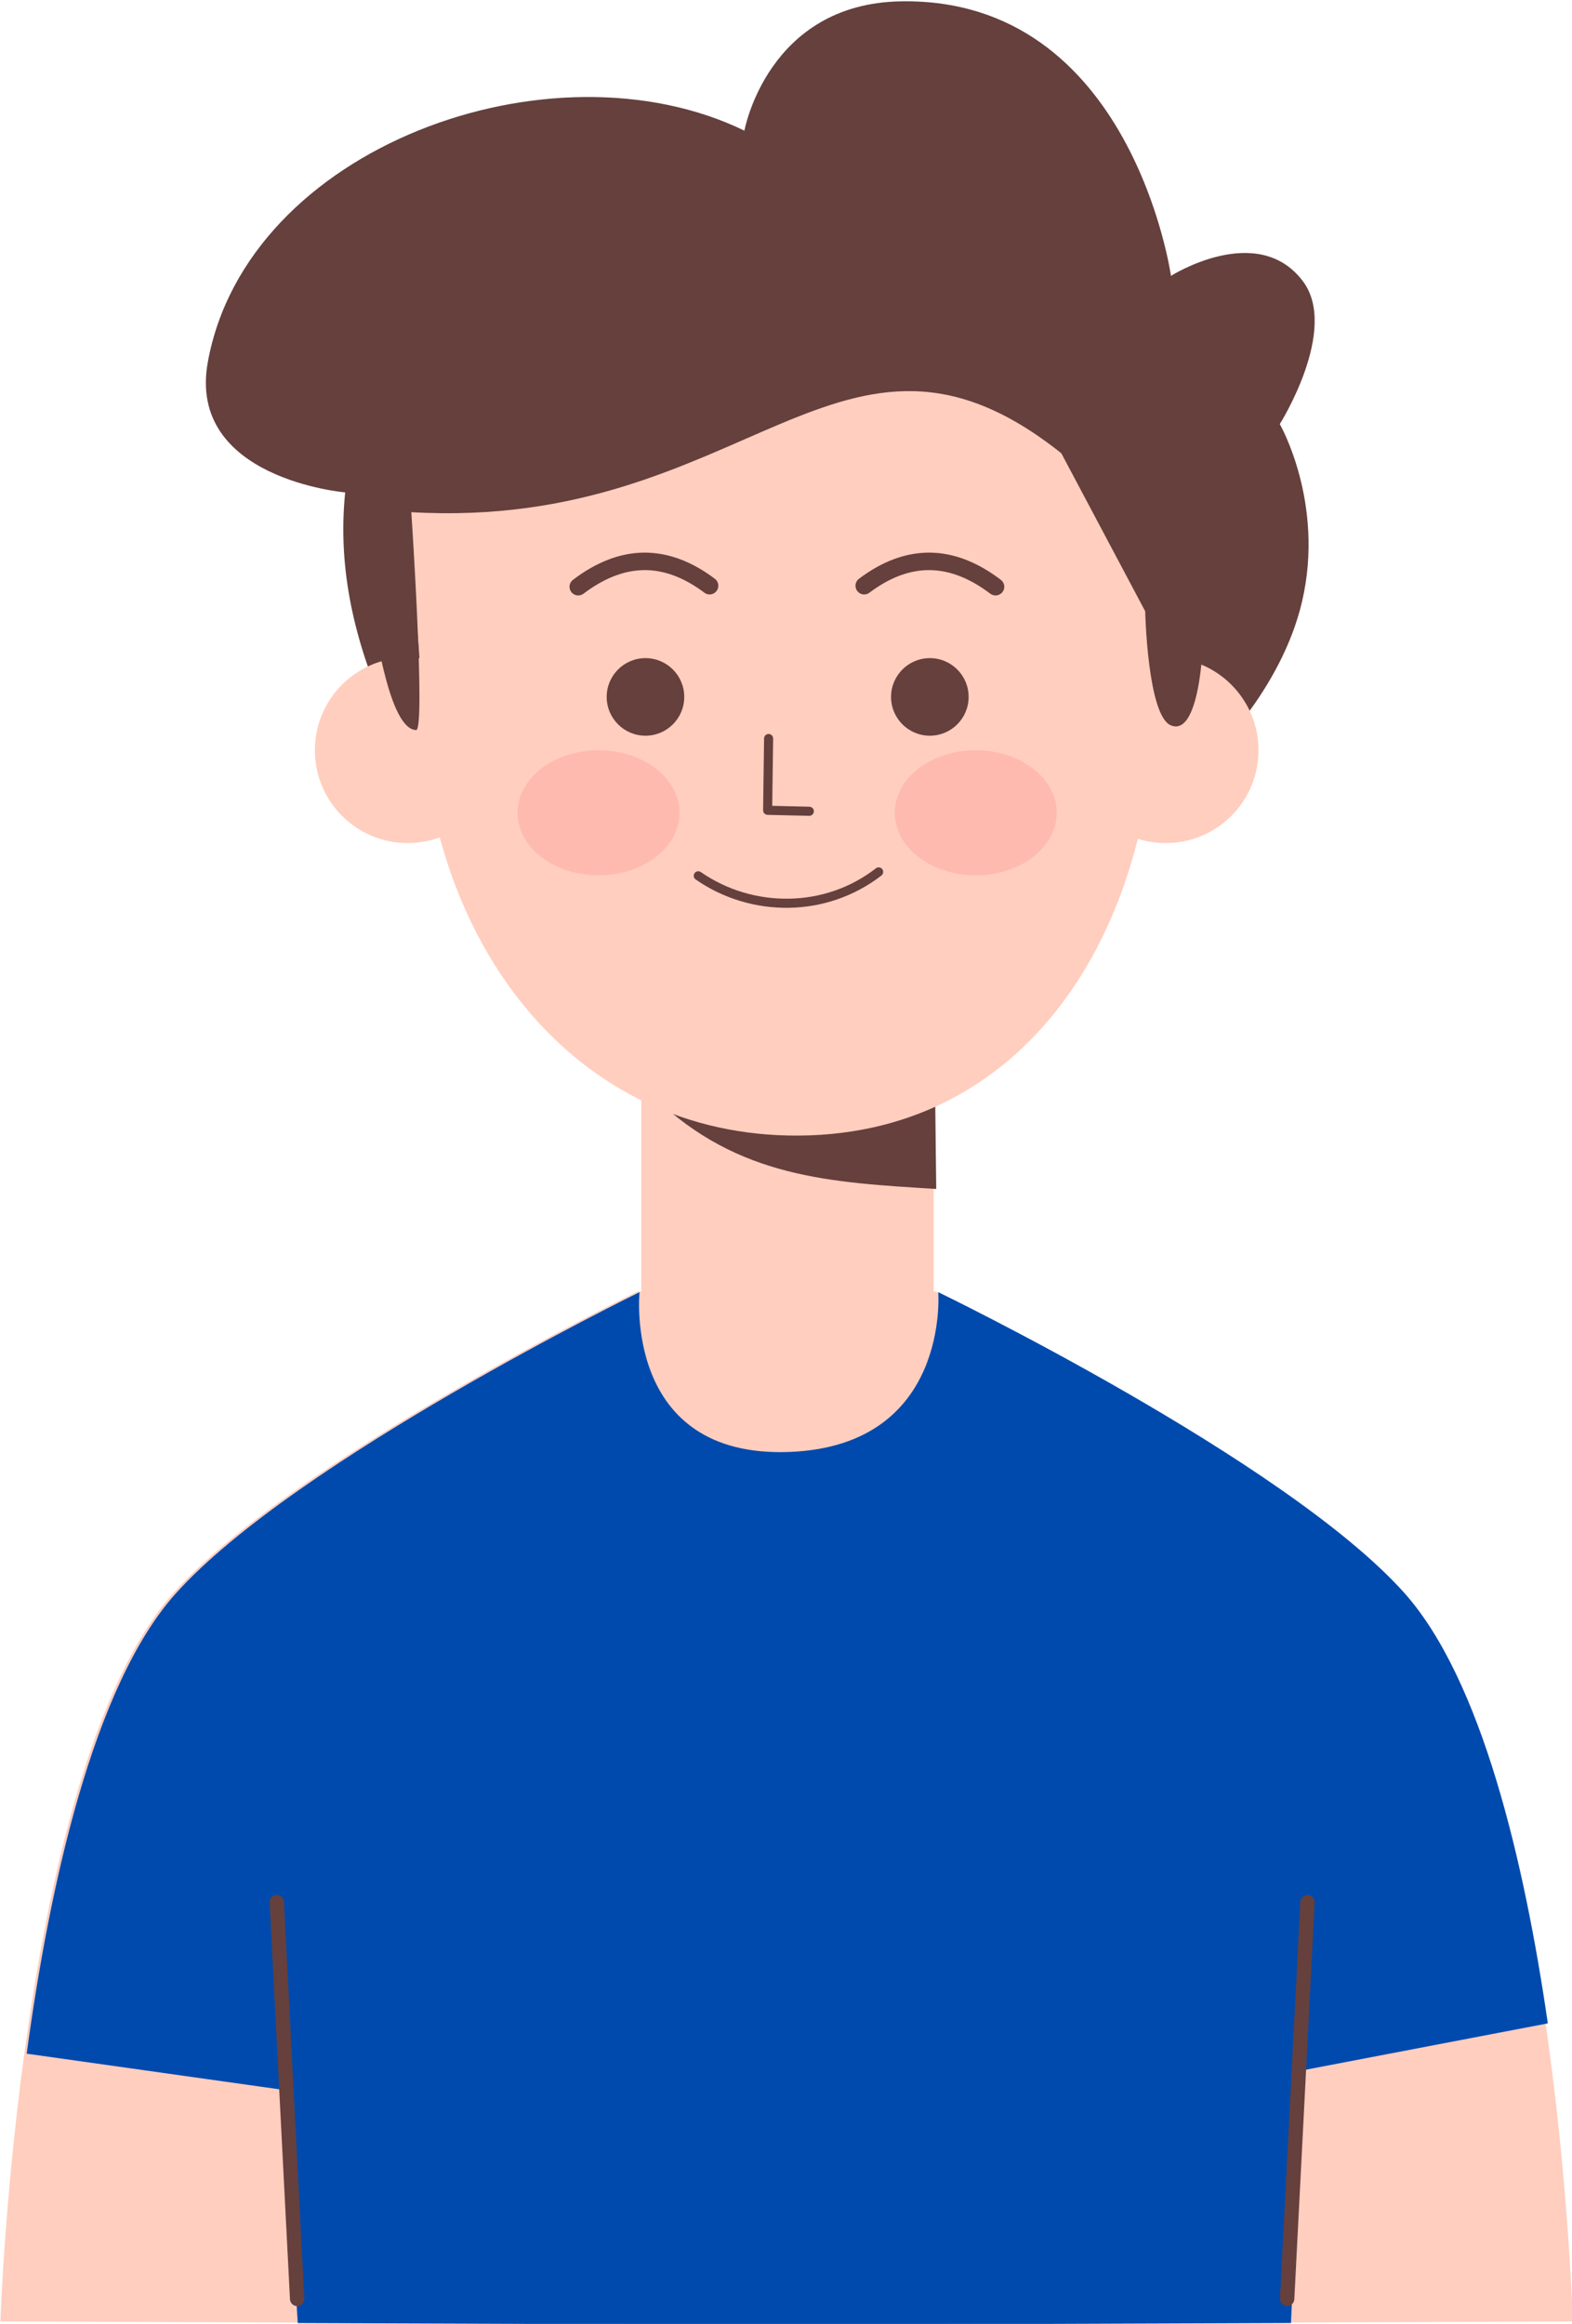
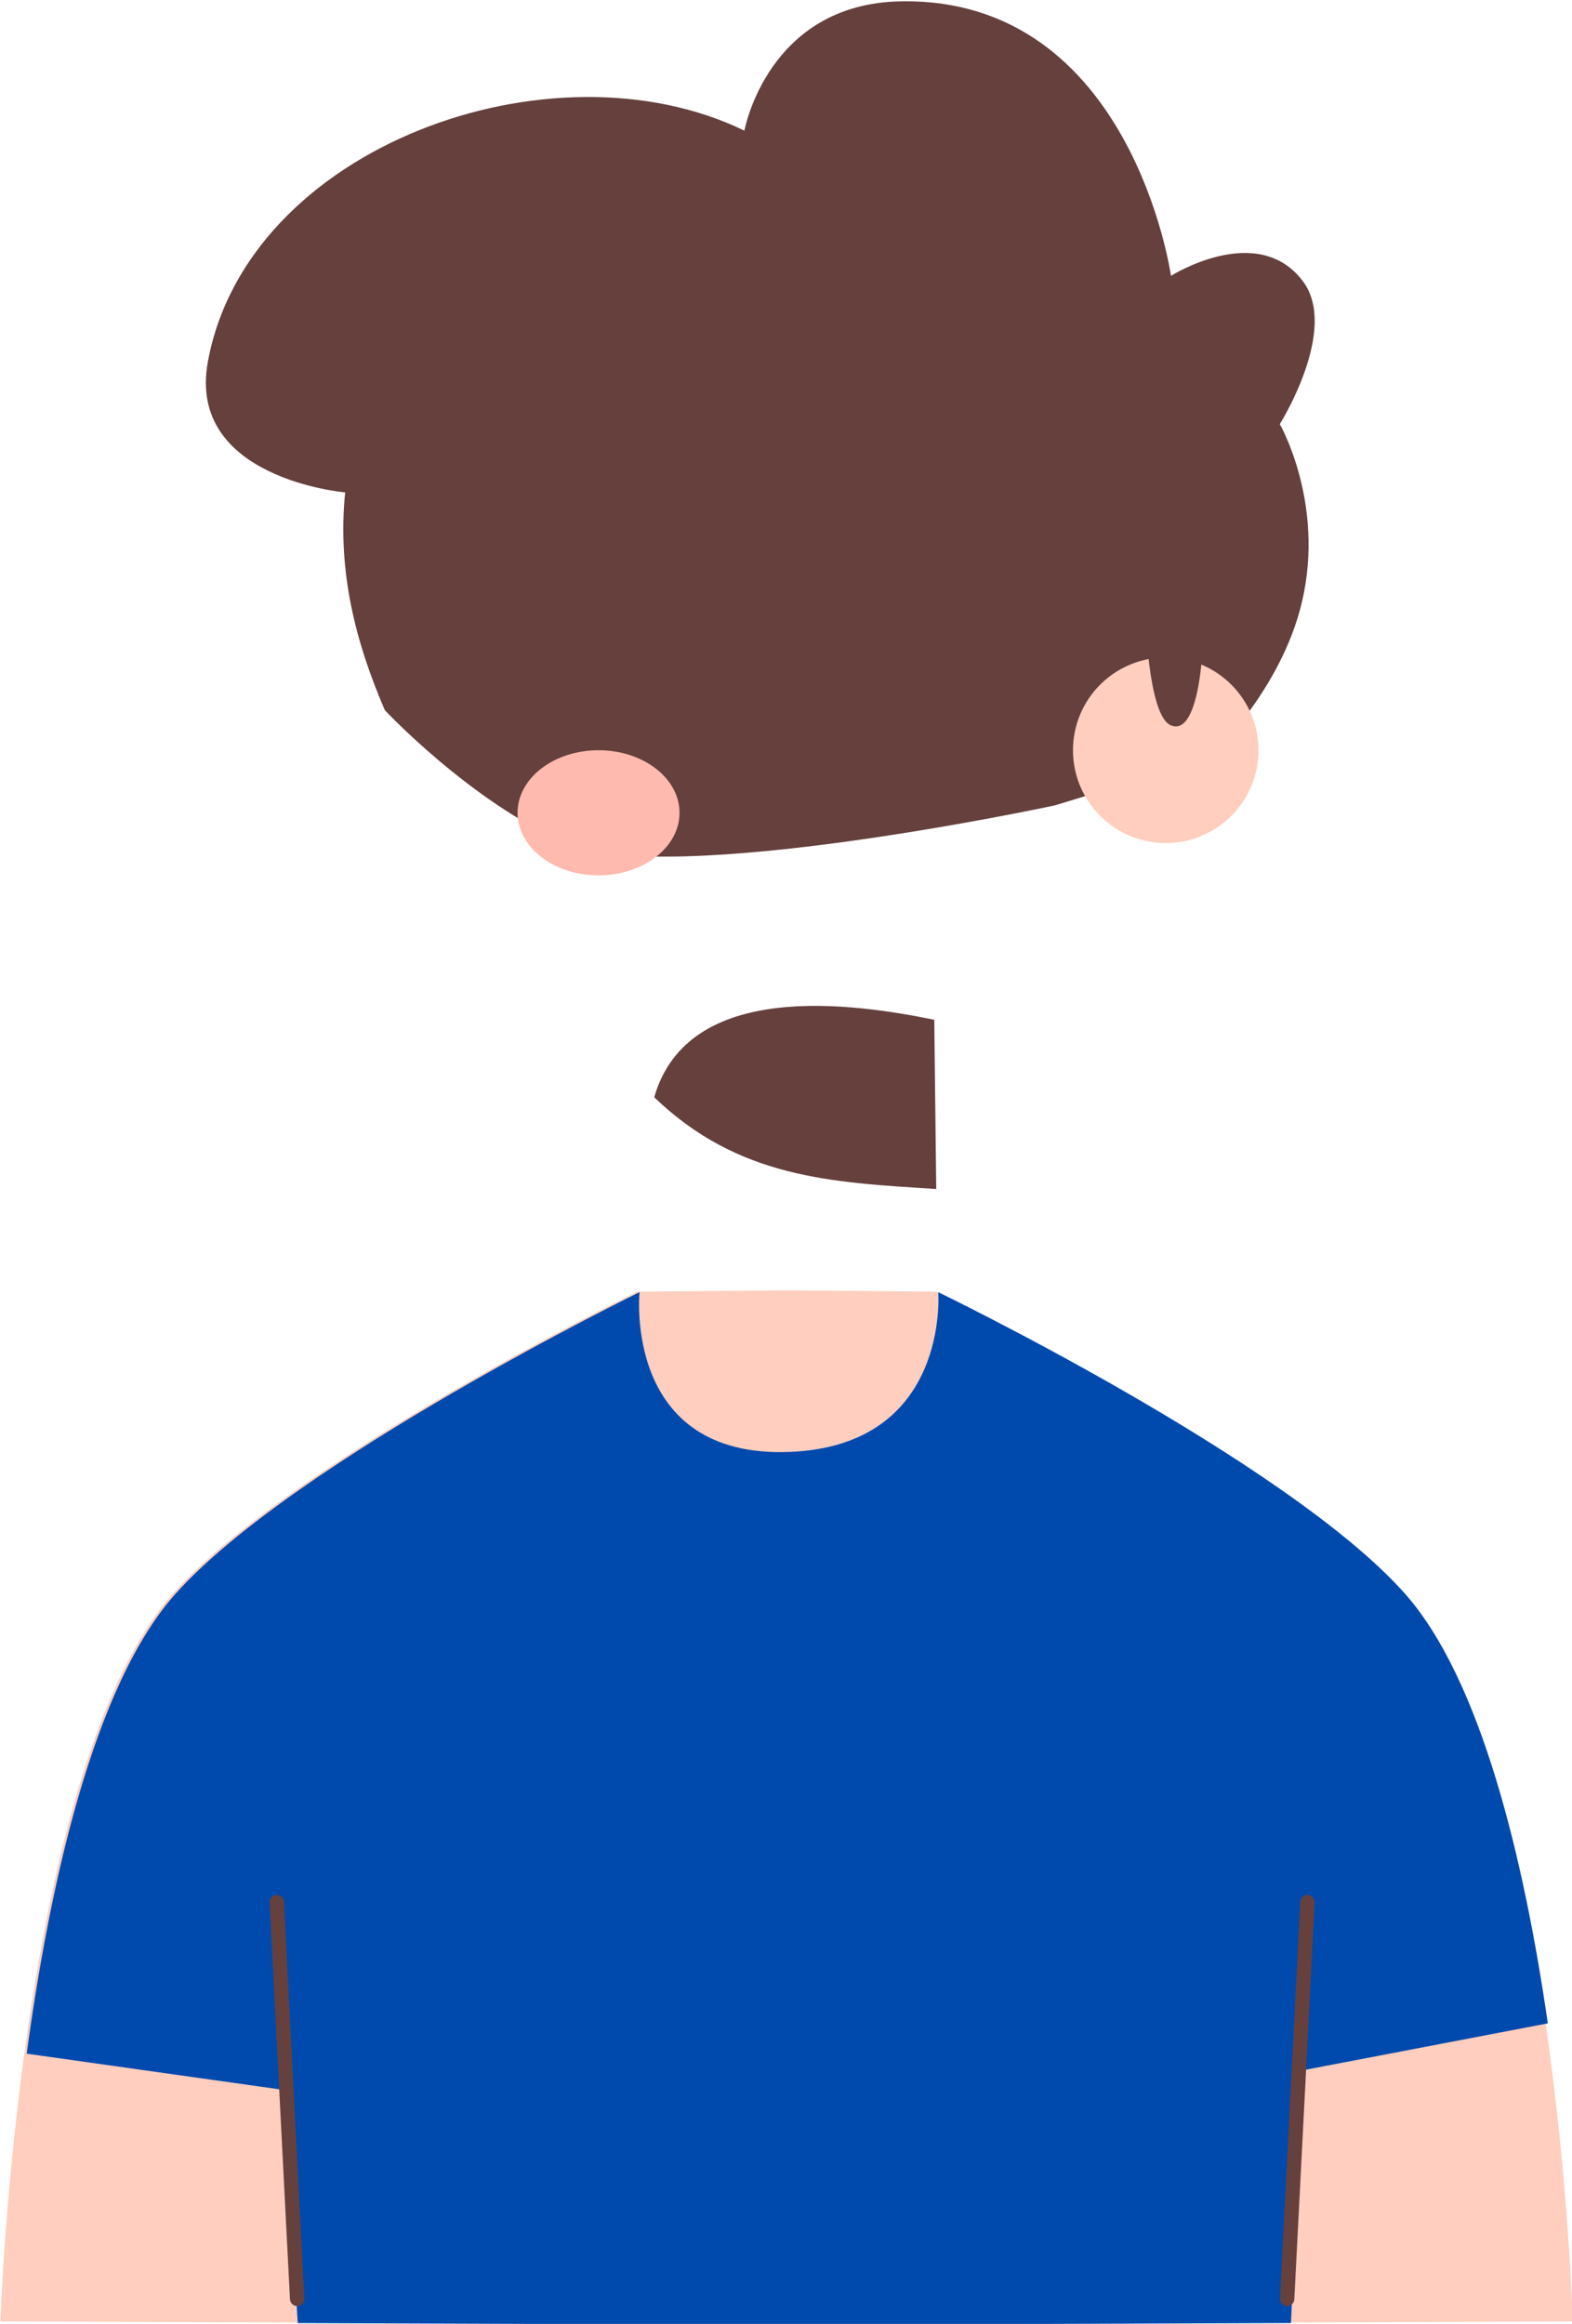
<svg xmlns="http://www.w3.org/2000/svg" clip-rule="evenodd" fill="#000000" fill-rule="evenodd" height="1806.2" preserveAspectRatio="xMidYMid meet" stroke-linejoin="round" stroke-miterlimit="2" version="1" viewBox="0.0 -2.8 1222.1 1806.2" width="1222.1" zoomAndPan="magnify">
  <g>
    <g>
      <g id="change1_1">
        <path d="M7028.61,7215.26C6938.63,7175.17 6796.48,7222.1 6778.22,7314.34C6768.31,7364.37 6842.31,7370.17 6842.31,7370.17C6838.61,7403.83 6847.13,7434.3 6860.82,7463.42C6860.82,7463.42 6900.6,7502.5 6945.16,7520.35C6993.58,7539.74 7173.48,7504.19 7173.48,7504.19L7245.23,7484.09C7245.23,7484.09 7279.07,7455.43 7288.85,7416.83C7299.54,7374.61 7278.44,7340.92 7278.44,7340.92C7278.44,7340.92 7306.2,7300.45 7289.22,7279.74C7268.06,7253.94 7227.66,7277.44 7227.66,7277.44C7227.66,7277.44 7209.34,7158.31 7101.77,7159.88C7039.37,7160.79 7028.61,7215.26 7028.61,7215.26Z" fill="#65403d" transform="matrix(1.666 0 0 1.815 -11130.947 -12996.952)" />
      </g>
      <g id="change2_4">
-         <path d="M7112,7613L7000,7613L7000,7785.79L7000.88,7917.07L7059.34,7916.32L7111.28,7919.66L7112,7785.79L7112,7613Z" fill="#ffcebe" transform="matrix(2.03 0 0 1.749 -13711.488 -12594.55)" />
-       </g>
+         </g>
      <g id="change1_3">
        <path d="M7115.35,7727.76L7114.48,7652.57C7078.18,7645.15 7005.03,7634.66 6990,7687C7027.42,7722.95 7068.44,7724.83 7115.35,7727.76Z" fill="#65403d" transform="matrix(1.749 0 0 1.749 -11716.905 -12594.55)" />
      </g>
      <g id="change2_2">
        <path d="M2672.49,1736.85L2826.51,1738.18C2826.51,1738.18 3184.08,1911.07 3306.71,2047.82C3466.48,2225.97 3483.08,2799.73 3483.08,2799.73L2738.08,2802.44L2738.08,2802.91L2672.49,2802.68L2606.9,2802.91L2606.9,2802.44L1861.9,2799.73C1861.9,2799.73 1880.5,2226.97 2040.27,2048.82C2162.9,1912.07 2518.47,1738.18 2518.47,1738.18L2672.49,1736.85Z" fill="#ffcebe" transform="matrix(.754 0 0 .754 -1403.541 -309.511)" />
      </g>
      <g id="change3_1">
        <path d="M13999.9,5340.33L13547.8,5341.97L13547.8,5342.45L13482.2,5342.21L13416.6,5342.45L13416.6,5341.97L12975.8,5340.37L12961,5100L12696.3,5062.68C12719.8,4890.06 12764.9,4683.24 12850,4588.35C12972.6,4451.6 13328.2,4277.71 13328.2,4277.71C13328.2,4277.71 13310.8,4449.29 13483.2,4442.39C13648.5,4435.77 13636.2,4277.71 13636.2,4277.71C13636.2,4277.71 13993.8,4450.6 14116.4,4587.35C14196.5,4676.66 14240.6,4865.38 14264.7,5031.44L14011,5080L13999.9,5340.33Z" fill="#004aad" transform="matrix(.754 0 0 .754 -9552.282 -2223.896)" />
      </g>
      <g id="change1_4">
        <path d="M9196.6,2352.38L9217.6,2761.38C9217.81,2765.47 9221.29,2768.61 9225.38,2768.4C9229.47,2768.19 9232.61,2764.71 9232.4,2760.62L9211.4,2351.62C9211.19,2347.53 9207.71,2344.39 9203.62,2344.6C9199.53,2344.81 9196.39,2348.29 9196.6,2352.38Z" fill="#65403d" transform="matrix(.754 0 0 .754 -6724.641 -297.84)" />
      </g>
      <g id="change1_7">
        <path d="M9211.4,2351.62L9232.4,2760.62C9232.61,2764.71 9229.47,2768.19 9225.38,2768.4C9221.29,2768.61 9217.81,2765.47 9217.6,2761.38L9196.6,2352.38C9196.39,2348.29 9199.53,2344.81 9203.62,2344.6C9207.71,2344.39 9211.19,2347.53 9211.4,2351.62Z" fill="#65403d" transform="matrix(-.754 0 0 .754 7956.29 -297.84)" />
      </g>
      <g id="change2_5" transform="matrix(2.857 0 0 2.857 -19789.698 -20787.913)">
        <circle cx="7243.95" cy="7479.26" fill="#ffcebe" r="25.24" />
      </g>
      <g id="change2_1" transform="matrix(2.857 0 0 2.857 -20379.07 -20787.913)">
-         <circle cx="7243.95" cy="7479.26" fill="#ffcebe" r="25.24" />
-       </g>
+         </g>
      <g id="change2_3">
-         <path d="M7055.15,7306.67C7145.38,7306.67 7224,7394.39 7224,7504.5C7224,7614.61 7164.99,7706.19 7060.5,7704C6962.07,7701.94 6897,7614.61 6897,7504.5C6897,7456.17 6878.62,7402.66 6900.93,7368.49C6929.45,7324.8 7004.52,7306.67 7055.15,7306.67Z" fill="#ffcebe" transform="matrix(1.749 0 0 1.749 -11736.143 -12594.55)" />
-       </g>
+         </g>
      <g>
        <g id="change4_1" transform="matrix(.754 0 0 1.105 -1398.275 -755.644)">
-           <ellipse cx="2860.5" cy="1253" fill="#ffbaaf" rx="83.5" ry="44" />
-         </g>
+           </g>
        <g id="change4_2" transform="matrix(.754 0 0 1.105 -1691.507 -755.644)">
          <ellipse cx="2860.5" cy="1253" fill="#ffbaaf" rx="83.5" ry="44" />
        </g>
        <g id="change1_10">
          <path d="M7616.09,10343.7C7635.82,10328.9 7655.25,10321.7 7674.54,10321.9C7694.25,10322.2 7713.65,10330.1 7732.9,10344.7C7736.61,10347.5 7741.91,10346.8 7744.73,10343.1C7747.55,10339.4 7746.82,10334.1 7743.1,10331.3C7720.62,10314.2 7697.78,10305.3 7674.75,10305C7652.09,10304.8 7629.1,10312.8 7605.91,10330.3C7602.19,10333.1 7601.45,10338.4 7604.26,10342.1C7607.06,10345.8 7612.36,10346.6 7616.09,10343.7Z" fill="#65403d" transform="matrix(.804 0 0 .804 -5447.393 -7858.512)" />
        </g>
        <g id="change1_11">
          <path d="M7605.91,10330.3C7629.1,10312.8 7652.09,10304.8 7674.75,10305C7697.78,10305.3 7720.62,10314.2 7743.1,10331.3C7746.82,10334.1 7747.55,10339.4 7744.73,10343.1C7741.91,10346.8 7736.61,10347.5 7732.9,10344.7C7713.65,10330.1 7694.25,10322.2 7674.54,10321.9C7655.25,10321.7 7635.82,10328.9 7616.09,10343.7C7612.36,10346.6 7607.06,10345.8 7604.26,10342.1C7601.45,10338.4 7602.19,10333.1 7605.91,10330.3Z" fill="#65403d" transform="matrix(-.804 0 0 .804 6670.895 -7858.512)" />
        </g>
        <g id="change1_2">
-           <path d="M7395.34,10685.8C7423.57,10705.5 7457.61,10715.6 7491.79,10715C7525.09,10714.4 7558.52,10703.6 7586.86,10681.7C7588.9,10680.1 7589.27,10677.2 7587.69,10675.1C7586.11,10673.1 7583.18,10672.7 7581.14,10674.3C7554.46,10695 7522.98,10705.1 7491.63,10705.6C7459.4,10706.2 7427.3,10696.7 7400.66,10678.2C7398.55,10676.7 7395.64,10677.2 7394.17,10679.3C7392.7,10681.5 7393.22,10684.4 7395.34,10685.8Z" fill="#65403d" transform="matrix(.754 0 0 .754 -5035.237 -7376.35)" />
-         </g>
+           </g>
        <g id="change1_6">
          <path d="M7464.33,10524.9L7463.33,10598.9C7463.3,10601.5 7465.33,10603.6 7467.89,10603.7L7510.89,10604.7C7513.47,10604.7 7515.61,10602.7 7515.67,10600.1C7515.73,10597.5 7513.68,10595.4 7511.11,10595.3L7472.73,10594.4C7472.73,10594.4 7473.67,10525.1 7473.67,10525.1C7473.7,10522.5 7471.64,10520.4 7469.06,10520.3C7466.49,10520.3 7464.37,10522.4 7464.33,10524.9Z" fill="#65403d" transform="matrix(.754 0 0 .754 -5034.1 -7364.667)" />
        </g>
        <g id="change1_8" transform="matrix(.804 0 0 .804 -5398.355 -7867.361)">
          <circle cx="7338.5" cy="10455.5" fill="#65403d" r="37.5" />
        </g>
        <g id="change1_9" transform="matrix(.804 0 0 .804 -5177.28 -7867.361)">
          <circle cx="7338.5" cy="10455.5" fill="#65403d" r="37.5" />
        </g>
      </g>
      <g id="change1_5">
        <path d="M6884.17,7488.48C6888.44,7488.6 6882.04,7391.66 6882.04,7391.66C7031.37,7400.19 7073.04,7287.54 7170.95,7365.48L7208.23,7435.68C7208.23,7435.68 7209.26,7482.01 7219.61,7486.37C7232.84,7491.93 7235.07,7448.54 7233.91,7429.76C7230.86,7380.18 7200.09,7316.19 7189.13,7277.86C7189.13,7277.86 6959.88,7194.53 6913.61,7260.18L6854.68,7319.63C6854.68,7319.63 6860.88,7487.87 6884.17,7488.48Z" fill="#65403d" transform="matrix(1.749 0 0 1.749 -11716.905 -12532.735)" />
      </g>
    </g>
  </g>
</svg>